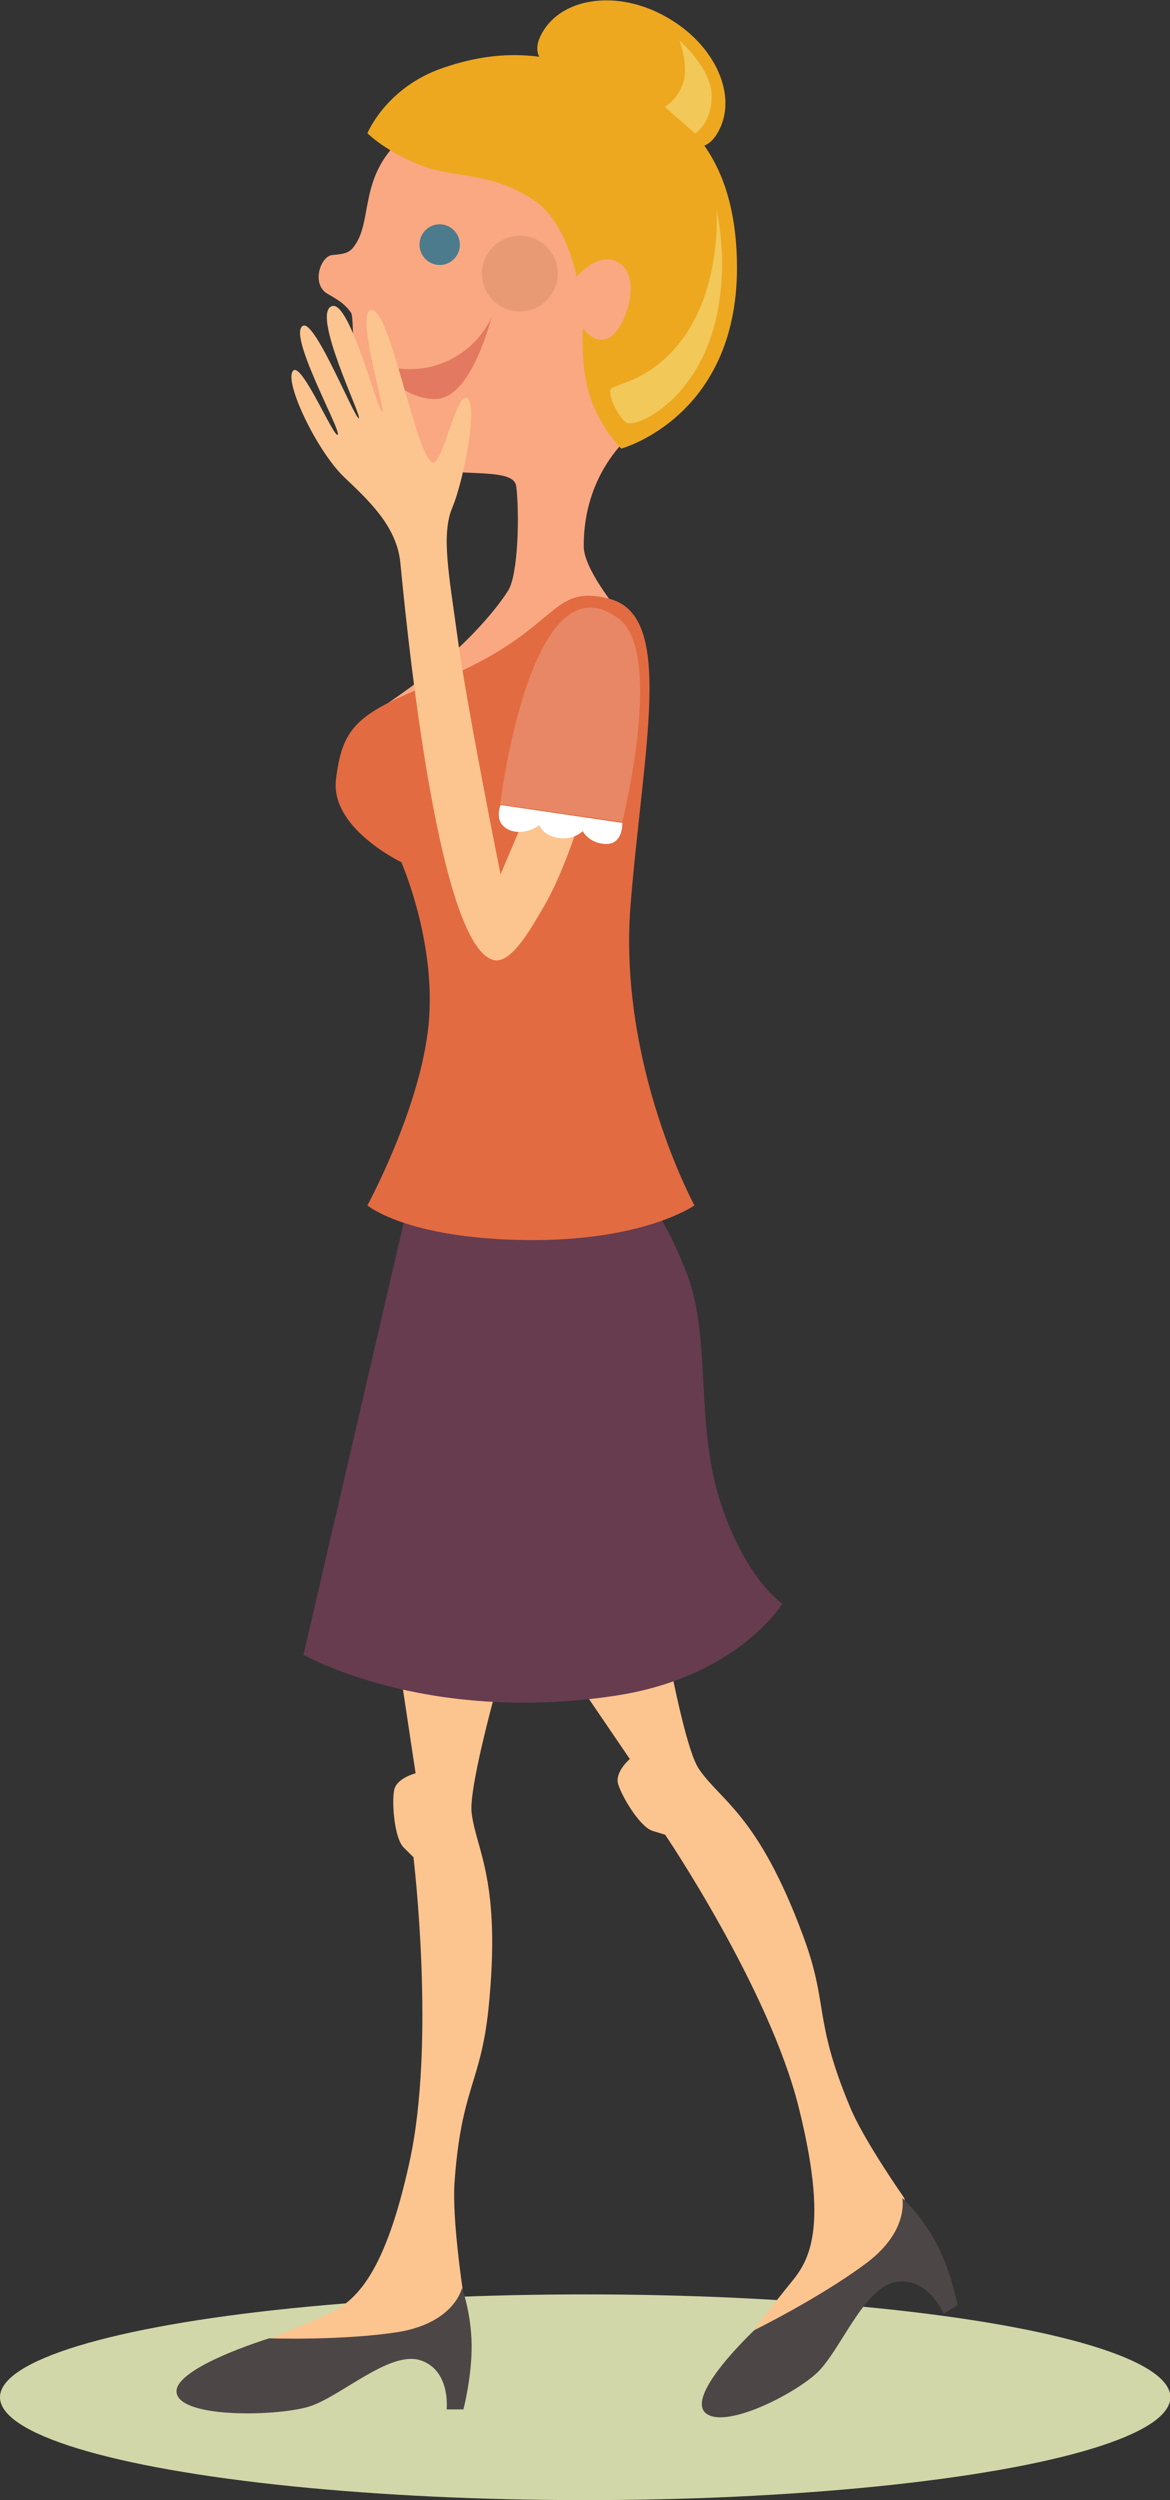
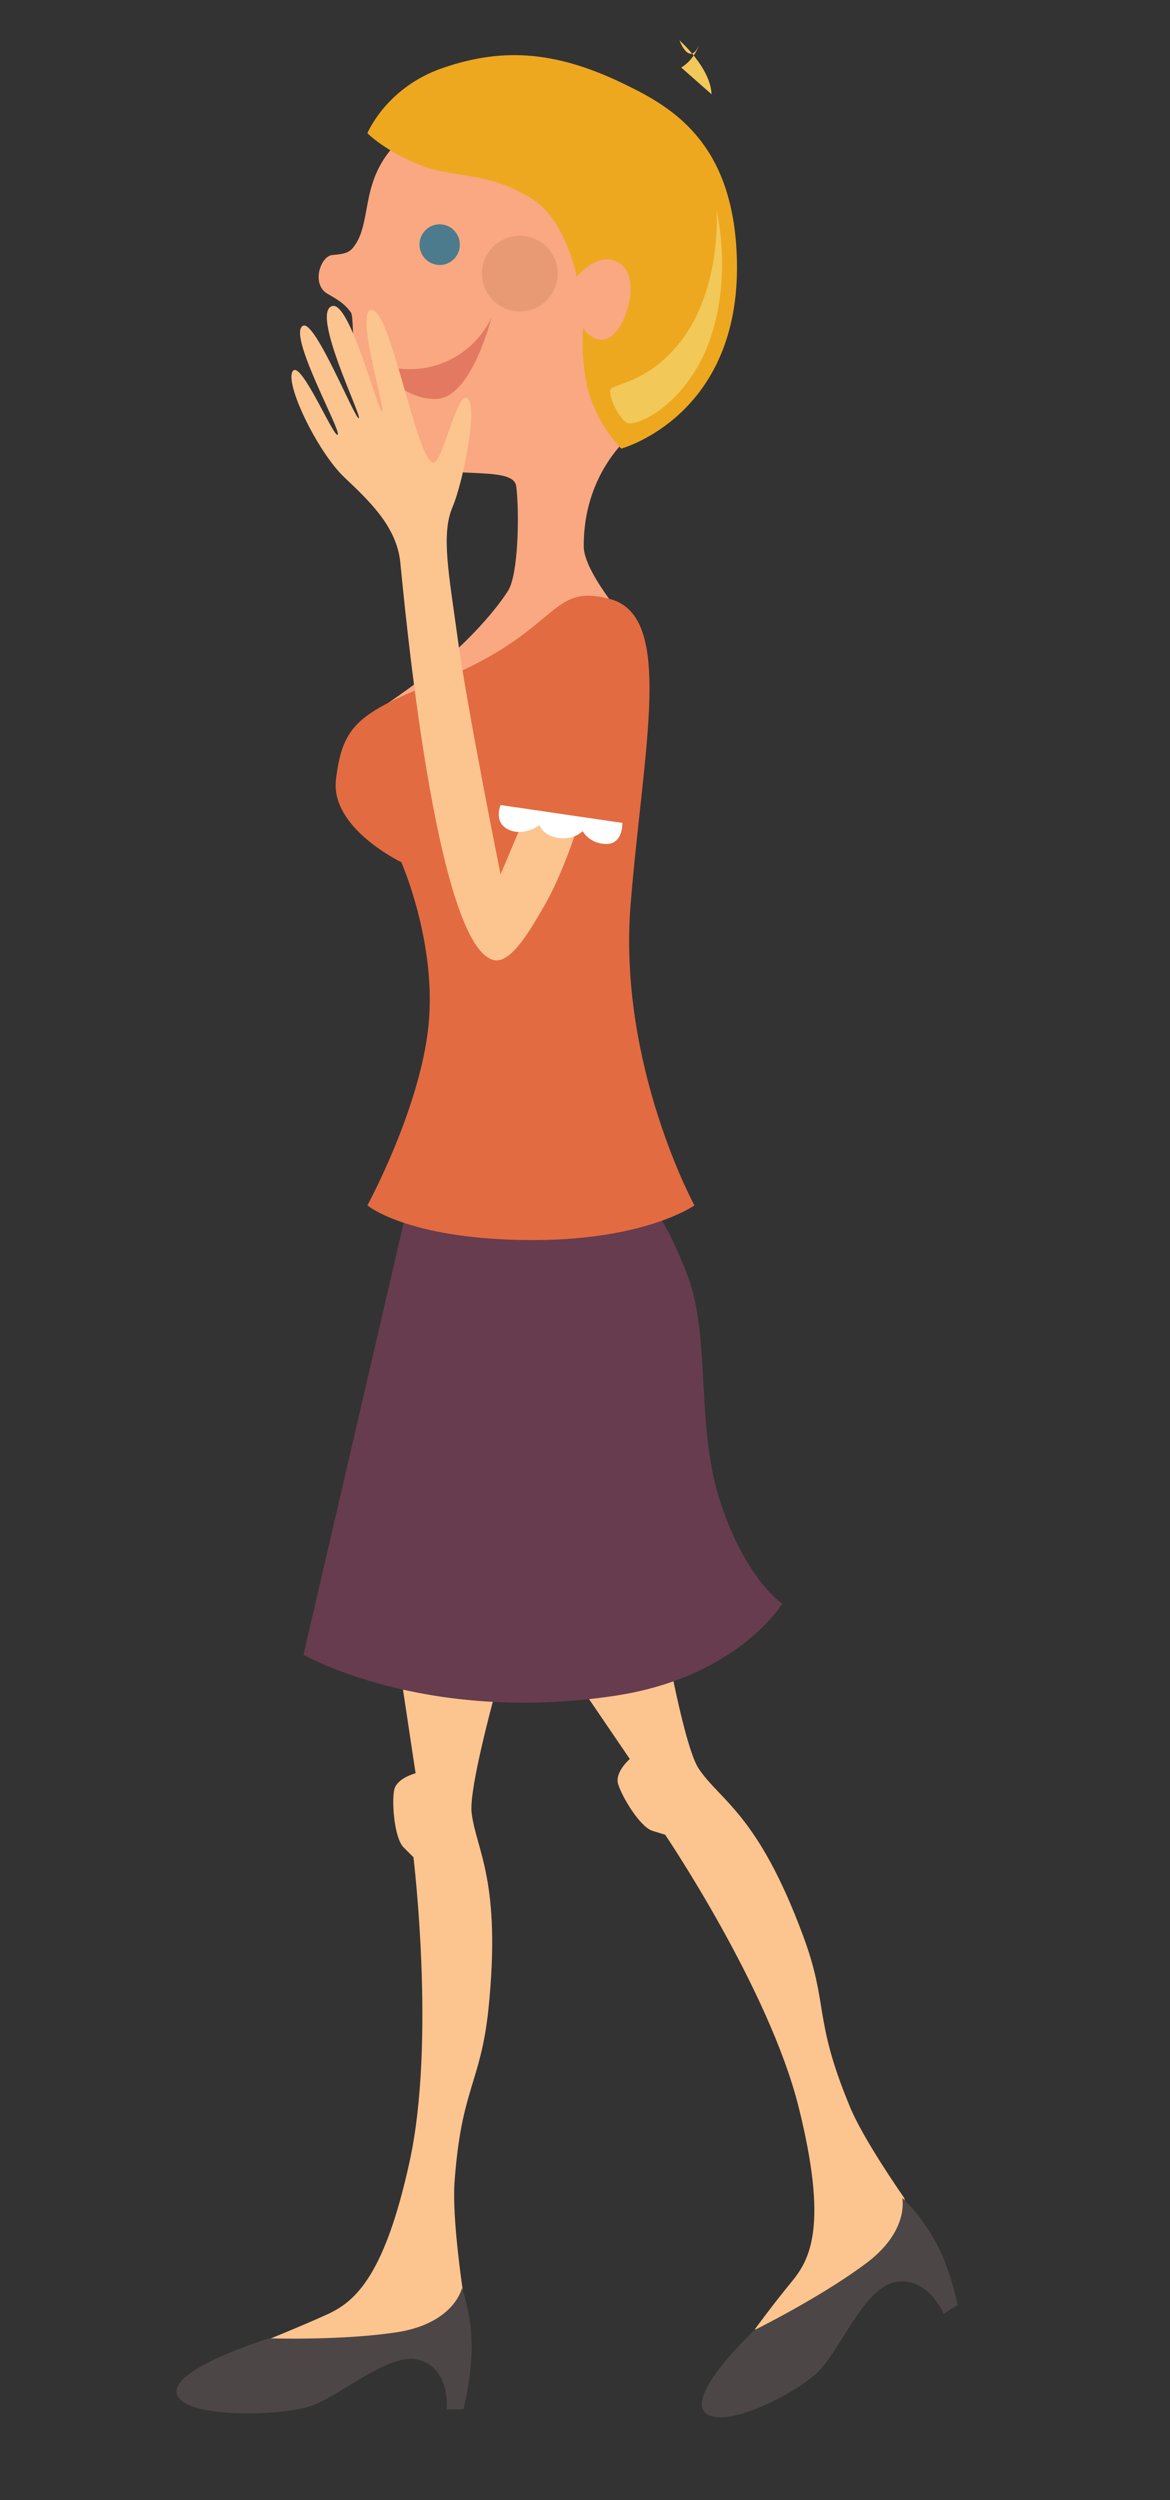
<svg xmlns="http://www.w3.org/2000/svg" version="1.1" id="Ebene_1" x="0px" y="0px" viewBox="346.9 0 327.7 700" style="enable-background:new 346.9 0 327.7 700;" xml:space="preserve">
  <rect x="346.9" y="0" width="327.7" height="700" fill="#333333" stroke="none" />
  <style type="text/css">
	.st0{fill:#D1D7A8;}
	.st1{fill:#FCC48F;}
	.st2{fill:#4D4646;}
	.st3{fill:#673C4E;}
	.st4{fill:#F9A882;}
	.st5{fill:#E36B41;}
	.st6{fill:#E27960;}
	.st7{fill:#E88765;}
	.st8{fill:#FFFFFF;}
	.st9{fill:#E89A75;}
	.st10{fill:#EDA820;}
	.st11{fill:#F2C858;}
	.st12{fill:#4B7B8C;}
</style>
  <g id="women-red">
-     <ellipse class="st0" cx="510.8" cy="671.2" rx="163.9" ry="28.8" />
    <path class="st1" d="M454.4,437.4l8.9,59.1c0,0-5.3,1.3-6,4.7c-0.7,3.3,0,13.5,2.7,16.1c2.7,2.7,2.7,2.7,2.7,2.7s6.3,51.8-1.1,85.3   c-7.3,33.5-16.1,39.6-23.5,42.9c-7.3,3.3-15.8,6.7-15.8,6.7s8.9,5.3,31.1,2s23.1-15.8,23.1-15.8s-3-19.9-2.3-30   c1.9-26.5,7.3-27.7,9.5-48.5c3.7-36.1-3.4-44.4-4.7-55c-1.3-10.8,17.1-70.1,17.1-70.1h-41.6V437.4L454.4,437.4z" />
    <path class="st2" d="M422.3,654.7c0,0-28.4,8.7-25.8,15.8c2.4,6.6,28.2,6,37,3.3c8.7-2.7,22.4-15.6,31-13   c8.7,2.7,7.5,13.8,7.5,13.8h4.7c0,0,2.4-9.2,2.3-18.1c-0.1-8.9-2.7-15.9-2.7-15.9s-2,9.6-17.6,12.3   C442.9,655.4,422.3,654.7,422.3,654.7z" />
    <g>
      <path class="st1" d="M489.6,443l33.7,49.5c0,0-4.2,3.6-3.3,6.9c0.9,3.3,6,12,9.6,13.2c3.6,1.1,3.6,1.1,3.6,1.1s29.1,43,37.4,76.3    c8.3,33.3,3.2,42.6-2,48.9c-5.2,6.3-10.3,13.3-10.3,13.3s9.5,0.4,28-12.5c18.5-12.8,13.8-24.4,13.8-24.4s-11.6-16.5-15.3-25.8    c-10.2-24.7-5.7-28-13-47.6c-12.6-34-23.2-37.7-29.2-46.7c-6-9-15.3-71-15.3-71L489.6,443z" />
      <path class="st2" d="M558.2,652.4c0,0-19.1,17.9-13.8,23.1c5.2,4.9,24.8-5,31.4-11.2c6.6-6.3,13-23.9,22.1-25.4    c9-1.4,13.3,8.9,13.3,8.9l3.9-2.4c0,0-1.7-9.3-5.9-17.2c-4.2-8-9.6-12.8-9.6-12.8s2.2,9.5-10.8,18.8    C576.2,643.5,558.2,652.4,558.2,652.4z" />
    </g>
    <path class="st3" d="M431.9,463.3c0,0,33.8,19.5,87.2,11.5c34.5-5.2,46.9-25.8,46.9-25.8s-10-6.5-17.2-28s-2.7-46.3-9.3-63.8   c-11.5-30.1-22.2-33.7-49-31.3c-26.8,2.4-29.8,13.3-29.8,13.3L431.9,463.3z" />
    <path class="st4" d="M446.2,68.8c-1.4,2-2.7,2.3-6.2,2.6c-3.4,0.3-6,8.3-1.3,10.9c3.9,2.2,5,3.2,6.5,5.2c1.4,2-1.3,26.2,9.3,37.7   c10.6,11.5,36.1,3.7,37,11c0.9,7.3,0.6,24.7-2.3,29.2c-2.9,4.6-9.2,12.2-18.1,19.8c-8.5,7.2-18.9,13.9-18.9,13.9l58.5-22.4   l13.3-0.9c0,0-13.6-15.2-13.6-22.8c-0.1-23.2,16.2-33.7,16.2-33.7s6-22.7-1.7-41.4c-3.7-9.2-8.7-31.3-22.2-37.4   c-14-6.6-36.7-7.3-43.1-1.9C447.3,49.5,451.4,61.6,446.2,68.8z" />
    <path class="st5" d="M517.7,167.7c-17.3-4.6-13.5,9-47.9,22.9c-22.4,9-27,12.3-28.8,27.7c-1.6,13.6,18.3,23.1,18.3,23.1   s10,22.6,7.6,45.9c-2.4,23.2-17.1,50.2-17.1,50.2s11,9.3,44.4,9.7c33,0.4,47.2-9.7,47.2-9.7s-21.4-39.3-17.9-84   C527.1,208.9,535.9,172.5,517.7,167.7z" />
    <path class="st6" d="M484.5,89c-6,12.6-21.1,17.9-33.7,11.9c0,0,8.3,11.2,18.3,10.8C479,111.4,484.5,89,484.5,89z" />
    <path class="st1" d="M459,157.3c-1.1-10.2-9.2-17.5-15.8-23.8c-7.5-7.2-16.9-26.7-14.2-29.7c2.4-2.6,11.5,19.1,12.5,17.9   s-14.3-28.4-9.7-30.5c3.4-1.6,14.5,26.2,15.6,25.9c1-0.4-13.5-29.5-7.5-31.4c5-1.6,12.8,29.5,14,29.5s-8-29.2-2.7-28.4   c5.3,0.9,12.3,41.3,16.9,42.7c2.6,0.9,6.5-19.1,9.5-18.1c3.4,1.1-0.7,22.8-4,30.7c-3.2,7.5-0.9,19.1,1.3,35.3   c2.6,19.8,12.2,67.4,12.2,67.4l6.9-16.3l14.9,2.4c0,0-4.4,13.9-9.6,22.8c-3.2,5.4-8.7,15.6-13.6,15.2   C468.9,266.9,460,166.7,459,157.3z" />
    <g>
-       <path class="st7" d="M521.2,230.1c0,0,11.8-47-0.9-56.8c-24.8-18.8-33.3,51.9-33.3,51.9L521.2,230.1z" />
      <path class="st8" d="M487.1,225.4l34.1,5c0,0,0.3,6-4.6,5.9c-4.7-0.1-6.5-3.6-6.5-3.6s-2.4,2.6-6.9,1.9c-4.4-0.7-5.2-3.6-5.2-3.6    s-3.6,2.9-7.9,1.6C484.8,230.8,487.1,225.4,487.1,225.4z" />
    </g>
    <circle class="st9" cx="492.5" cy="76.6" r="10.6" />
    <g>
      <g>
        <path class="st10" d="M449.8,37.3c0,0,5.2,5.3,15.6,9.2c9.9,3.6,18.1,1.4,30.5,9.2c9.6,5.9,12.5,21.8,12.5,21.8s6.5-7.9,12.3-3.6     c5.9,4.4,1.4,17.9-2.9,20.5c-4.4,2.6-7.6-2.6-7.6-2.6s-0.9,11.8,2.4,20.5c2.9,7.9,8.3,13.3,8.3,13.3s33.4-9,32.4-52.6     c-0.7-31.3-16.3-42-30-48.7c-19.9-10-35.1-11.2-52.3-5.3C455.1,24.4,449.8,37.3,449.8,37.3z" />
      </g>
-       <path class="st10" d="M548,37c-5.7,10.2-15.2-0.6-28.8-8.3c-13.6-7.7-26.1-9.6-20.4-19.6s21.4-12,34.8-4.3    C547.3,12.5,553.7,27,548,37z" />
      <path class="st11" d="M547.6,58.8c0,0,1.6,21.9-10.2,37c-9.5,12-19.4,11.5-19.6,13.5c-0.3,2.6,3.2,8.9,5,9.2    c3.3,0.6,15.6-5.3,22.2-21.4C552.4,78.4,547.6,58.8,547.6,58.8z" />
-       <path class="st11" d="M537.2,11.3c0,0,8.7,7.6,9,15.1c0.3,7.9-4.6,11-4.6,11l-8.5-7.5c0,0,3.3-1.7,5-6.3    C540,18.8,537.2,11.3,537.2,11.3z" />
+       <path class="st11" d="M537.2,11.3c0,0,8.7,7.6,9,15.1l-8.5-7.5c0,0,3.3-1.7,5-6.3    C540,18.8,537.2,11.3,537.2,11.3z" />
    </g>
    <path class="st12" d="M475.7,68.5c0,3.2-2.6,5.7-5.6,5.7c-3.2,0-5.7-2.6-5.7-5.7c0-3.2,2.6-5.7,5.6-5.7   C473.2,62.8,475.7,65.4,475.7,68.5z" />
  </g>
</svg>